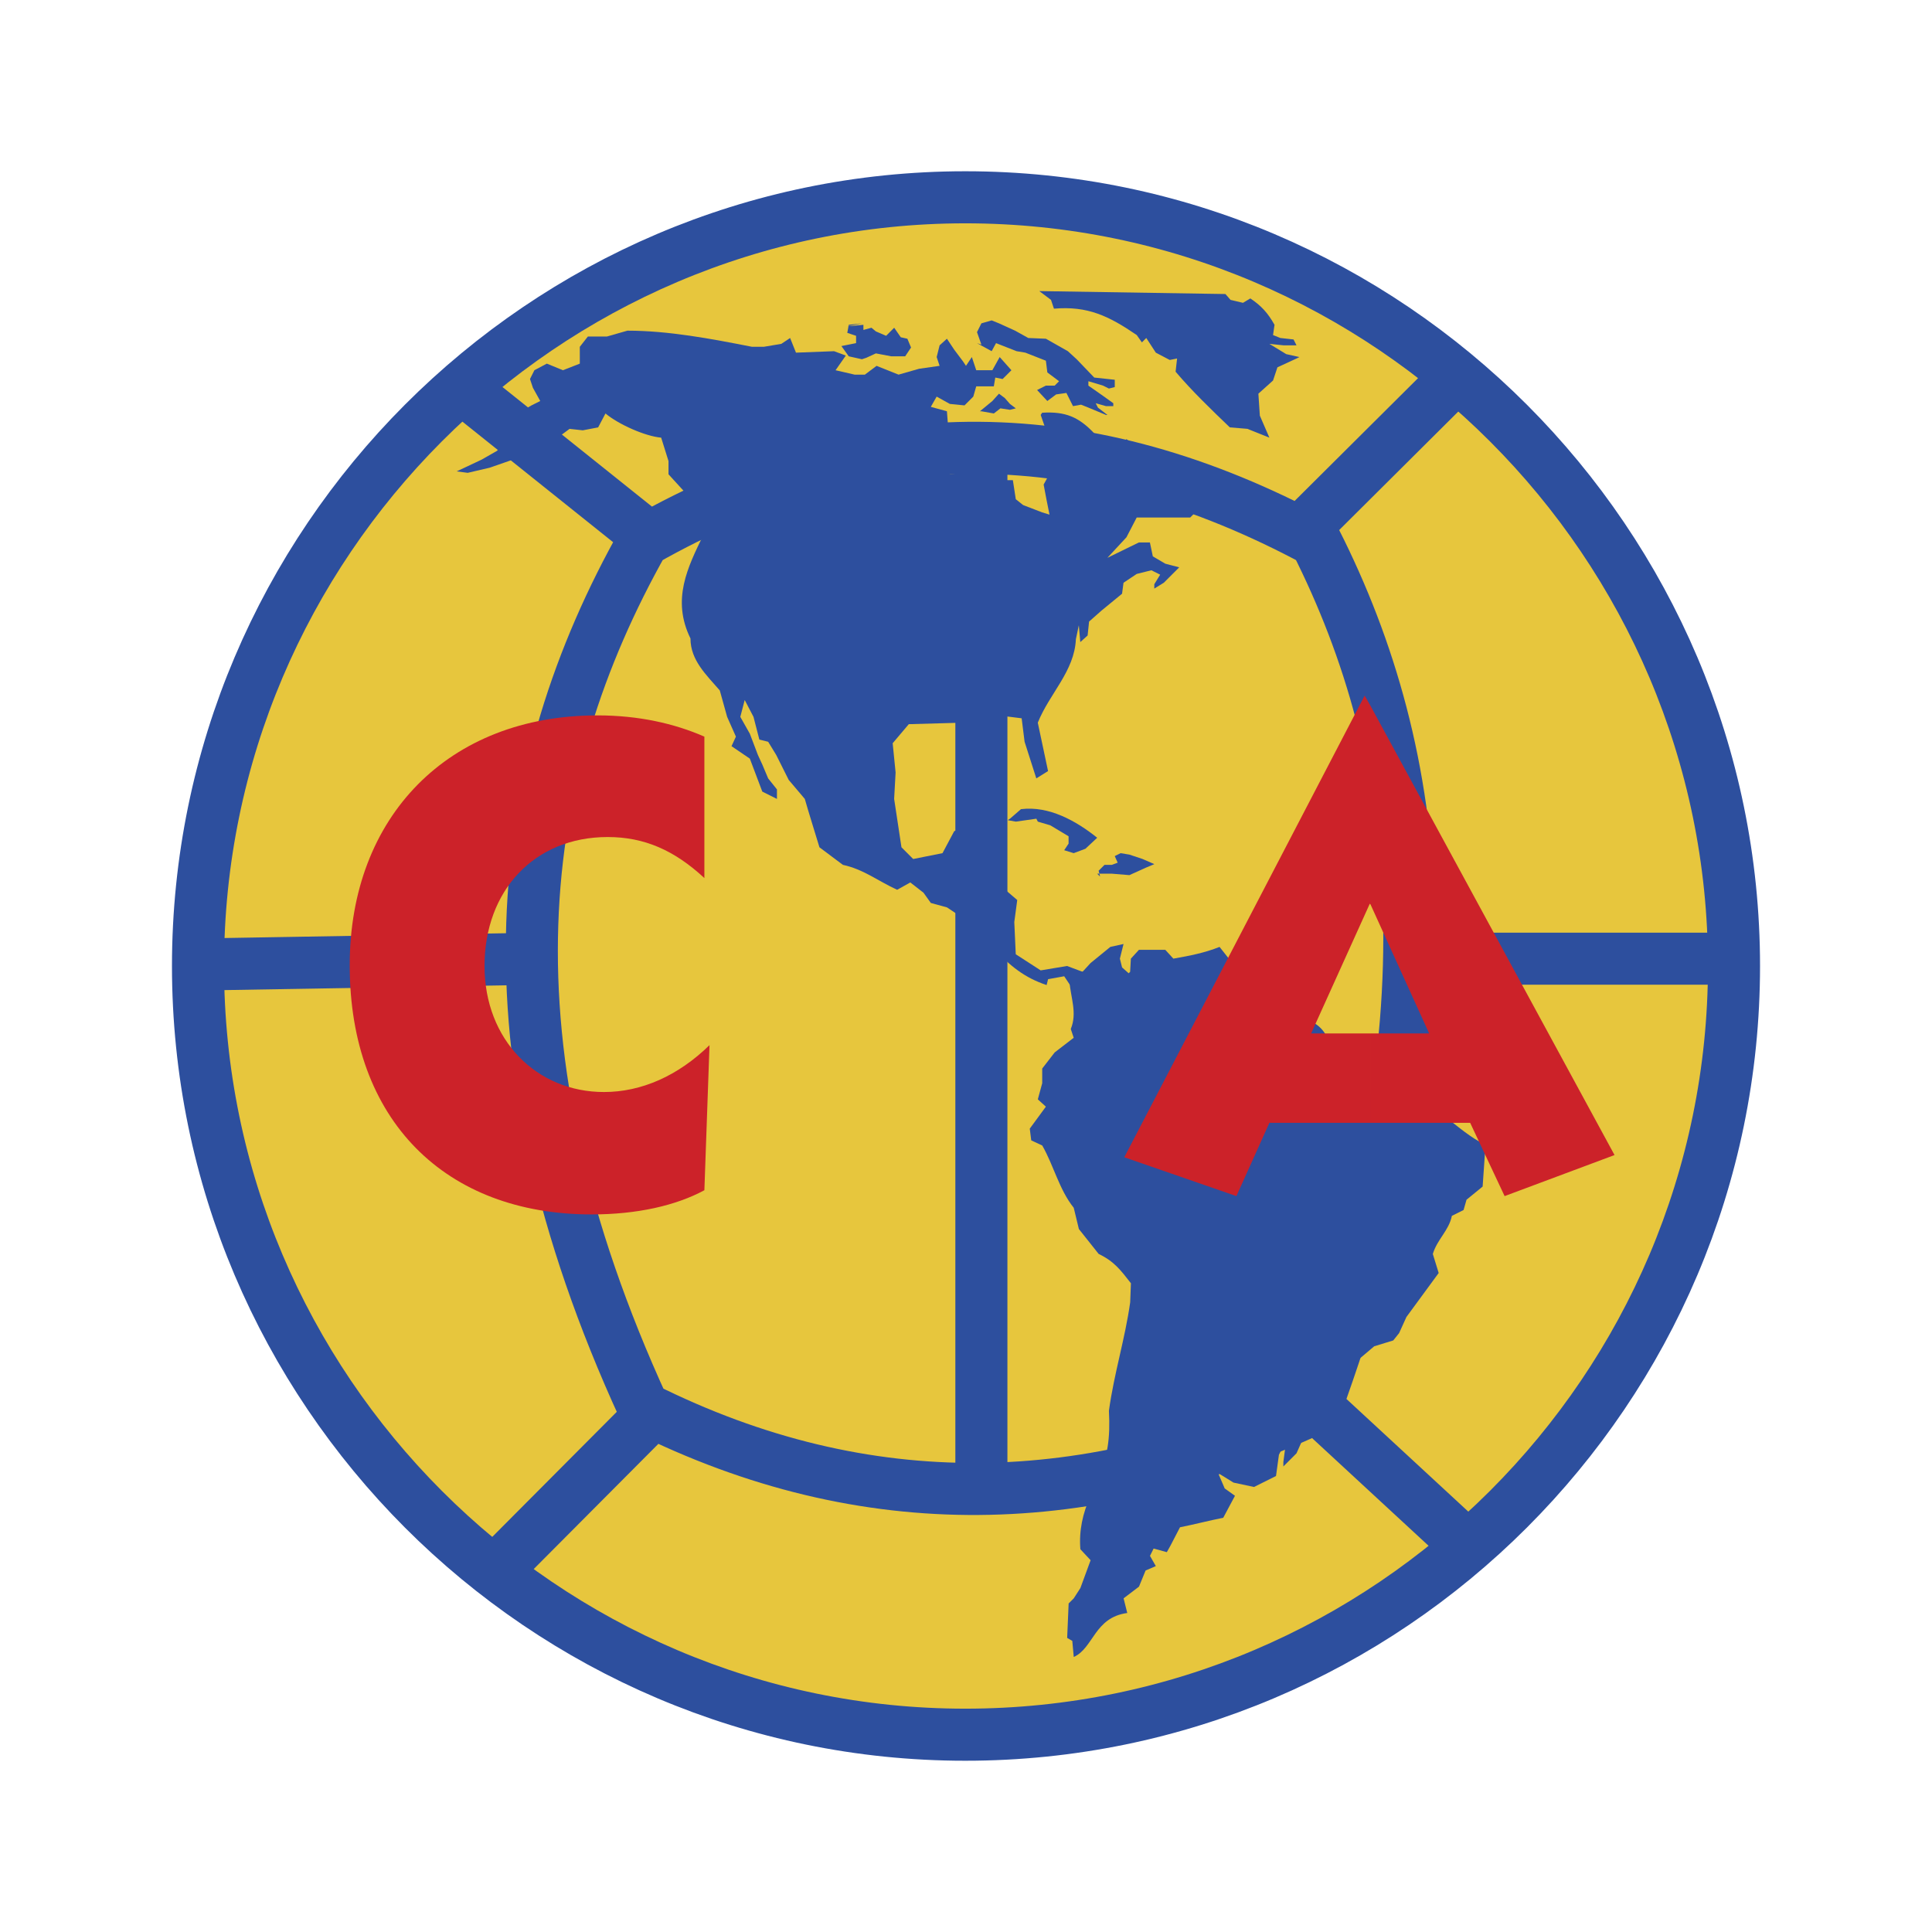
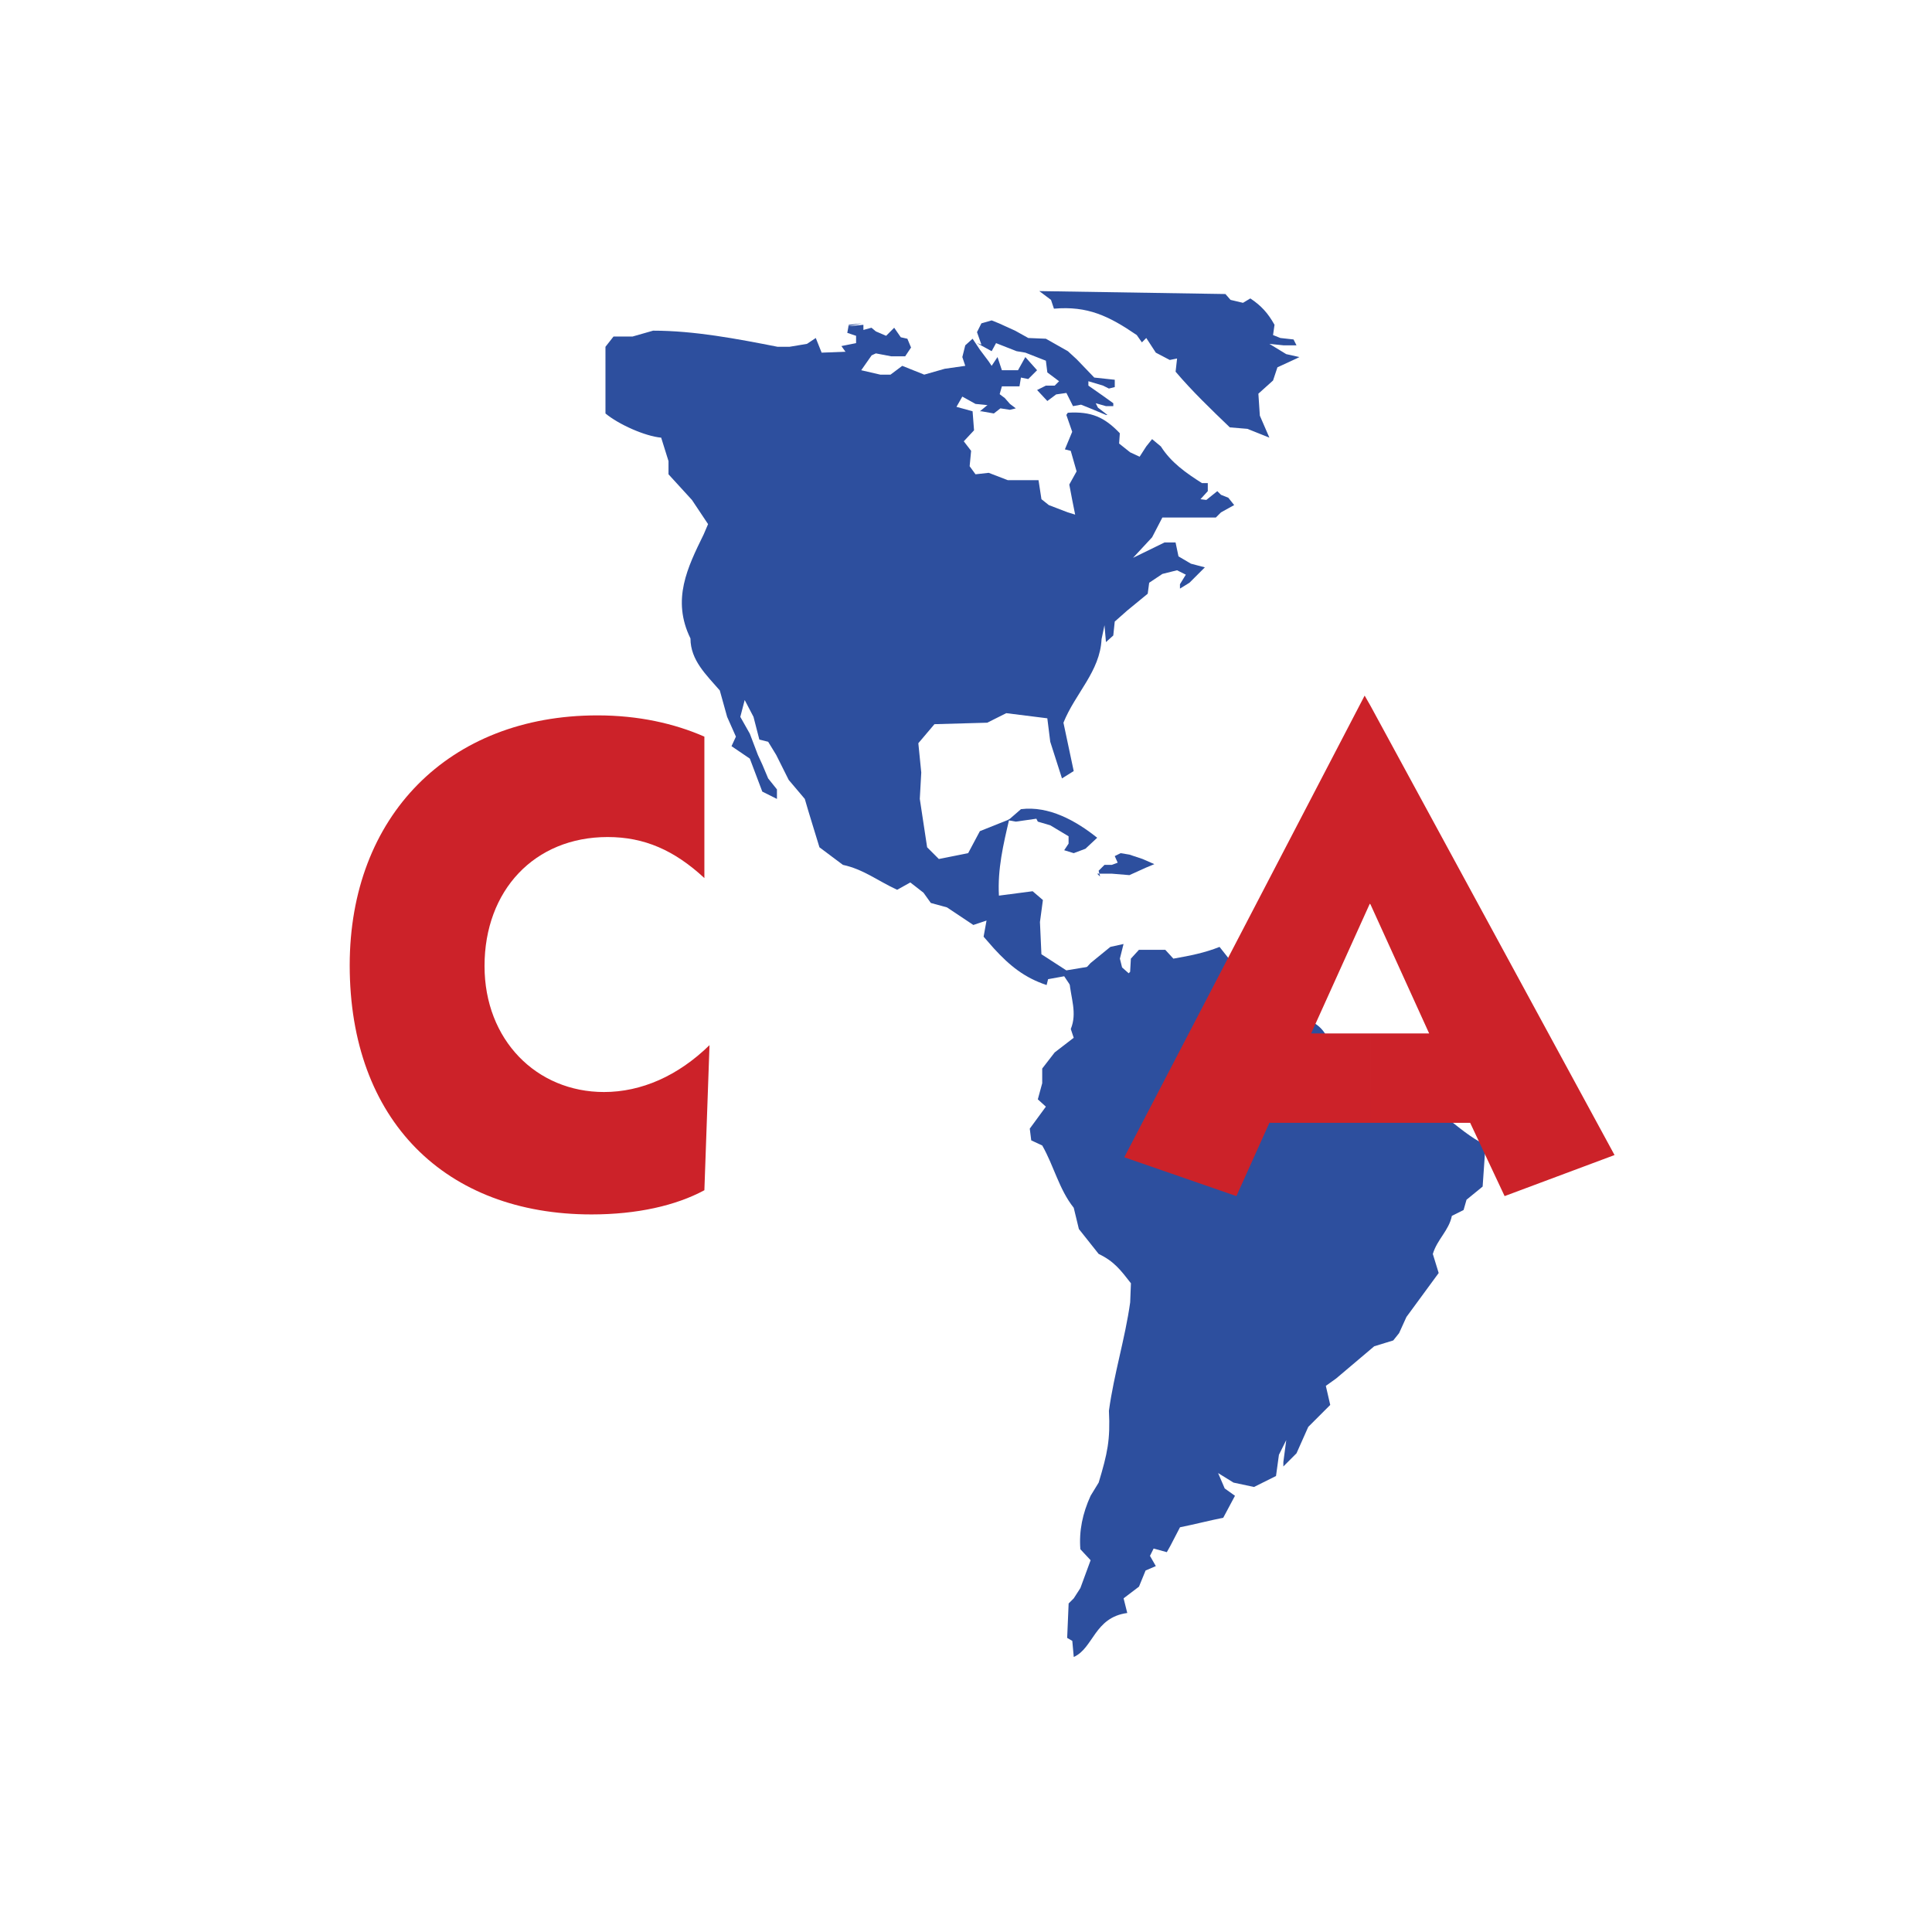
<svg xmlns="http://www.w3.org/2000/svg" width="2500" height="2500" viewBox="0 0 192.756 192.756">
-   <path fill="#fff" d="M0 192.756h192.756V0H0v192.756z" />
-   <path d="M96.305 19.684c42.26 0 76.696 34.509 76.696 76.694 0 42.259-34.437 76.694-76.696 76.694-42.114 0-76.55-34.436-76.55-76.694 0-42.185 34.435-76.694 76.55-76.694z" fill-rule="evenodd" clip-rule="evenodd" fill="#e7c63d" stroke="#2d4f9e" stroke-width="5.195" stroke-miterlimit="2.613" />
-   <path d="M64.208 53.974c22.299-12.722 44.599-12.063 67.046 0 10.894 21.567 13.962 48.252 0 86.491-22.447 10.455-44.82 11.111-67.046 0-16.669-36.336-12.942-63.534 0-86.491zM64.354 53.315L46.442 38.986l17.912 14.329zM130.155 52.658l14.99-14.916-14.99 14.916zM131.472 140.465l15.501 14.33-15.501-14.33zM65.012 141.049l-16.743 16.816 16.743-16.816zM53.898 95.648l-34.143.582 34.143-.582zM142.002 95.648h30.999-30.999zM97.913 44.616v103.89-103.89z" fill-rule="evenodd" clip-rule="evenodd" fill="#e7c63d" stroke="#2d4f9e" stroke-width="5.195" stroke-miterlimit="2.613" />
  <path fill-rule="evenodd" clip-rule="evenodd" fill="#2d4f9e" d="M85.995 32.26l-1.315.146-.146.804.877.293v.731l-1.464.292.733 1.023 1.315.293.439-.147.952-.438 1.534.292h1.389l.586-.877-.366-.877-.658-.146-.658-.951-.804.805-1.023-.439-.44-.366-.804.22v-.512l-1.608.146 1.461-.292zM109.466 87.167h1.462l1.753.145 1.61-.73.877-.366-1.17-.512-1.317-.439-.876-.145-.586.292.293.657-.584.219h-.732l-.585.585.147.585-.292-.291zM100.764 81.683l1.097-.952c2.794-.351 5.504 1.168 7.605 2.852l-1.171 1.097-1.17.44-.95-.293.438-.659v-.731l-1.827-1.097-1.243-.366-.146-.291-2.048.291-.805-.145.22-.146zM97.913 41.033l1.243.219.656-.511.952.146.585-.146-.585-.44-.512-.584-.584-.439-.658.731-1.243 1.024h.146zM97.474 34.234l1.463.804.439-.804 2.047.804.877.146 2.047.804.146 1.17 1.17.877-.438.438h-.878l-.877.44 1.023 1.096.878-.658 1.024-.146.658 1.316.802-.146.733.292 1.755.731h.145l-.95-.731-.219-.438 1.024.292h.73v-.292l-1.022-.731-1.463-1.025v-.438l1.463.438.583.293.585-.146v-.731l-2.047-.22-1.754-1.827-.877-.804-2.194-1.243-1.755-.073-1.316-.732-1.608-.73-.731-.294-1.024.294-.439.877.439 1.243-.439-.146zM126.647 43.665l-.952-2.194-.146-2.193 1.463-1.316.438-1.316 1.901-.877.293-.145-1.317-.293-1.68-1.024 1.391.145h1.313l-.294-.584-1.314-.146-.731-.293.147-1.023c-.658-1.17-1.317-1.901-2.413-2.632l-.732.439-1.243-.294-.511-.584-18.57-.293 1.169.877.293.878c3.363-.292 5.482.731 8.263 2.632l.511.73.438-.438.951 1.462 1.391.731.731-.146-.147 1.316c1.607 1.901 3.582 3.802 5.41 5.556l1.754.146 2.193.879z" />
-   <path d="M108.003 97.986l-1.243.293-.585-.877-1.607.291-.147.586c-2.193-.73-3.656-1.901-5.264-3.657l-1.023-1.169.292-1.609-1.316.44-2.632-1.755-1.608-.44-.732-1.022-1.316-1.025-1.316.732c-1.902-.877-3.363-2.048-5.41-2.487l-2.34-1.753c-.439-1.462-1.024-3.291-1.462-4.826l-1.608-1.9-1.243-2.486-.804-1.316-.879-.219-.584-2.267-.878-1.681-.438 1.681.95 1.682.805 2.12.438.95.586 1.39.876 1.096v.95l-1.462-.731-1.243-3.29-1.828-1.242.439-.951-.876-1.974-.732-2.632c-1.317-1.536-2.926-2.998-2.926-5.19-1.9-3.875-.291-7.092 1.318-10.383l.438-1.023-1.609-2.413-2.338-2.558v-1.317l-.732-2.339c-1.609-.147-4.241-1.317-5.557-2.413l-.732 1.389-1.535.292-1.316-.146-1.974 1.463-1.169.731-4.826 1.681-2.194.512-1.096-.146 2.486-1.171 1.535-.877.804-.951 1.024-.512.658-.292-.512-.146-1.461.146-.221-1.17 1.902-.877 1.243-.731.876-.439-.731-1.316-.292-.877.438-.878 1.243-.658 1.608.658 1.682-.658V34.6l.804-1.025h1.901l2.048-.585c4.095 0 8.334.805 12.428 1.61h1.171l1.754-.293.877-.585.585 1.462 3.802-.146 1.17.438-1.023 1.462 1.9.439h1.024l1.17-.877 2.192.877 2.048-.585 2.047-.292-.293-.876.293-1.172.73-.657.731 1.097.877 1.169.293.439.585-.876.438 1.314h1.608l.731-1.314 1.171 1.314-.879.878-.73-.147-.146.878h-1.755l-.293 1.022-.876.878-1.463-.147-1.316-.731-.584 1.024 1.608.439.146 1.9-1.024 1.097.732.951-.147 1.536.585.804 1.316-.146 1.902.731h3.069l.292 1.901.732.585 1.9.73.731.222-.293-1.464-.292-1.535.73-1.315-.585-2.048-.584-.147.73-1.754-.584-1.682.146-.219c2.339-.146 3.655.438 5.19 2.047l-.073 1.024 1.098.877.95.439.658-1.023.585-.732.877.732c1.024 1.607 2.487 2.631 4.096 3.655h.584v.804l-.73.804.585.073 1.095-.877.366.365.732.292.585.732-1.317.73-.511.513h-5.337l-1.024 1.973-1.901 2.048 3.145-1.535h1.097l.292 1.389 1.242.731 1.39.365-1.536 1.535-.949.585v-.438l.586-.952-.878-.438-1.462.365-1.317.878-.146 1.096-2.048 1.681-1.242 1.098-.146 1.389-.73.658-.147-1.681-.292 1.388c-.147 3.218-2.632 5.41-3.802 8.335l1.024 4.826-1.171.731-1.17-3.656-.292-2.34-4.095-.512-1.901.951-5.264.147-1.609 1.9.292 2.924-.146 2.632.731 4.826 1.169 1.17 2.925-.584 1.169-2.194 2.925-1.17c-.586 2.485-1.17 4.971-1.024 7.603l3.363-.439 1.024.877-.294 2.195.146 3.215 2.487 1.609 2.632-.438 2.339.878-.658.877-.141-.146z" fill-rule="evenodd" clip-rule="evenodd" fill="#2d4f9e" />
+   <path d="M108.003 97.986l-1.243.293-.585-.877-1.607.291-.147.586c-2.193-.73-3.656-1.901-5.264-3.657l-1.023-1.169.292-1.609-1.316.44-2.632-1.755-1.608-.44-.732-1.022-1.316-1.025-1.316.732c-1.902-.877-3.363-2.048-5.41-2.487l-2.34-1.753c-.439-1.462-1.024-3.291-1.462-4.826l-1.608-1.9-1.243-2.486-.804-1.316-.879-.219-.584-2.267-.878-1.681-.438 1.681.95 1.682.805 2.12.438.95.586 1.39.876 1.096v.95l-1.462-.731-1.243-3.29-1.828-1.242.439-.951-.876-1.974-.732-2.632c-1.317-1.536-2.926-2.998-2.926-5.19-1.9-3.875-.291-7.092 1.318-10.383l.438-1.023-1.609-2.413-2.338-2.558v-1.317l-.732-2.339c-1.609-.147-4.241-1.317-5.557-2.413V34.6l.804-1.025h1.901l2.048-.585c4.095 0 8.334.805 12.428 1.61h1.171l1.754-.293.877-.585.585 1.462 3.802-.146 1.17.438-1.023 1.462 1.9.439h1.024l1.17-.877 2.192.877 2.048-.585 2.047-.292-.293-.876.293-1.172.73-.657.731 1.097.877 1.169.293.439.585-.876.438 1.314h1.608l.731-1.314 1.171 1.314-.879.878-.73-.147-.146.878h-1.755l-.293 1.022-.876.878-1.463-.147-1.316-.731-.584 1.024 1.608.439.146 1.9-1.024 1.097.732.951-.147 1.536.585.804 1.316-.146 1.902.731h3.069l.292 1.901.732.585 1.9.73.731.222-.293-1.464-.292-1.535.73-1.315-.585-2.048-.584-.147.73-1.754-.584-1.682.146-.219c2.339-.146 3.655.438 5.19 2.047l-.073 1.024 1.098.877.95.439.658-1.023.585-.732.877.732c1.024 1.607 2.487 2.631 4.096 3.655h.584v.804l-.73.804.585.073 1.095-.877.366.365.732.292.585.732-1.317.73-.511.513h-5.337l-1.024 1.973-1.901 2.048 3.145-1.535h1.097l.292 1.389 1.242.731 1.39.365-1.536 1.535-.949.585v-.438l.586-.952-.878-.438-1.462.365-1.317.878-.146 1.096-2.048 1.681-1.242 1.098-.146 1.389-.73.658-.147-1.681-.292 1.388c-.147 3.218-2.632 5.41-3.802 8.335l1.024 4.826-1.171.731-1.17-3.656-.292-2.34-4.095-.512-1.901.951-5.264.147-1.609 1.9.292 2.924-.146 2.632.731 4.826 1.169 1.17 2.925-.584 1.169-2.194 2.925-1.17c-.586 2.485-1.17 4.971-1.024 7.603l3.363-.439 1.024.877-.294 2.195.146 3.215 2.487 1.609 2.632-.438 2.339.878-.658.877-.141-.146z" fill-rule="evenodd" clip-rule="evenodd" fill="#2d4f9e" />
  <path d="M148.216 114.146l-.293 4.238-1.608 1.314-.293 1.025-1.169.584c-.293 1.463-1.464 2.34-1.9 3.803l.584 1.898-3.219 4.389-.729 1.607-.585.732-1.9.584-3.803 3.217-1.023.732.439 1.9-2.193 2.193-1.171 2.633-1.313 1.316v-.439l.289-2.193-.73 1.463-.292 2.119-2.194 1.096-2.047-.438-1.536-.951.659 1.535 1.024.732-1.17 2.193c-1.462.291-2.854.658-4.314.949l-.95 1.83-.365.654-1.316-.363-.365.732.584 1.021-1.022.439-.658 1.609-1.536 1.168.366 1.463c-3.291.439-3.364 3.51-5.338 4.387l-.146-1.607-.511-.293.146-3.438.512-.512.659-1.023 1.022-2.779-1.022-1.096c-.147-1.826.219-3.58 1.022-5.336l.805-1.316c.877-2.924 1.169-4.24 1.022-7.166.513-3.729 1.609-7.164 2.121-10.818l.074-1.9c-1.024-1.316-1.683-2.195-3.218-2.926l-1.975-2.486-.512-2.119c-1.462-1.828-1.974-4.168-3.144-6.217l-1.097-.51-.146-1.17 1.607-2.193-.804-.73.438-1.609v-1.463l1.243-1.607 1.9-1.463-.292-.875c.658-1.611 0-3.072-.146-4.826l.438-1.025.878.146.804-.876 1.974-1.61 1.316-.291-.365 1.462.22.877.657.584.146-.146.074-1.315.804-.879h2.631l.805.879c1.683-.294 3.145-.586 4.607-1.171l1.388 1.753v1.463l.95.148 1.097 1.168.147.73.291 1.023 1.756.877c2.925-.438 4.972.295 5.557 3.217l.292.148.292.879-.876 1.314-.586 1.023-.291 1.168 1.315.146.438-.586 1.169-.436 4.098 1.17.51 1.17c1.389 0 3.145.145 4.606.291 1.17.879 2.486 2.047 3.802 2.779l.586.363v-.136h-.001z" fill-rule="evenodd" clip-rule="evenodd" fill="#2d4f9e" />
  <path d="M70.276 118.75l.512-14.475c-3.145 3.07-6.8 4.676-10.528 4.676-6.727 0-11.918-5.188-11.918-12.573 0-7.53 4.972-12.867 12.284-12.867 3.654 0 6.651 1.315 9.65 4.094V73.494c-2.999-1.315-6.58-2.12-10.674-2.12-14.842 0-24.712 10.09-24.712 24.931 0 15.5 9.577 24.859 24.127 24.859 4.532 0 8.407-.877 11.259-2.414zM136.736 90.237l5.85 12.867h-5.85v8.921h9.943l3.437 7.311 10.967-4.096-24.347-44.817v19.814zM130.814 103.104l5.851-12.941.071.074V70.423l-.585-1.023-23.981 46.061 11.187 3.875 3.29-7.311h10.089v-8.921h-5.922z" fill-rule="evenodd" clip-rule="evenodd" fill="#cc2229" />
</svg>